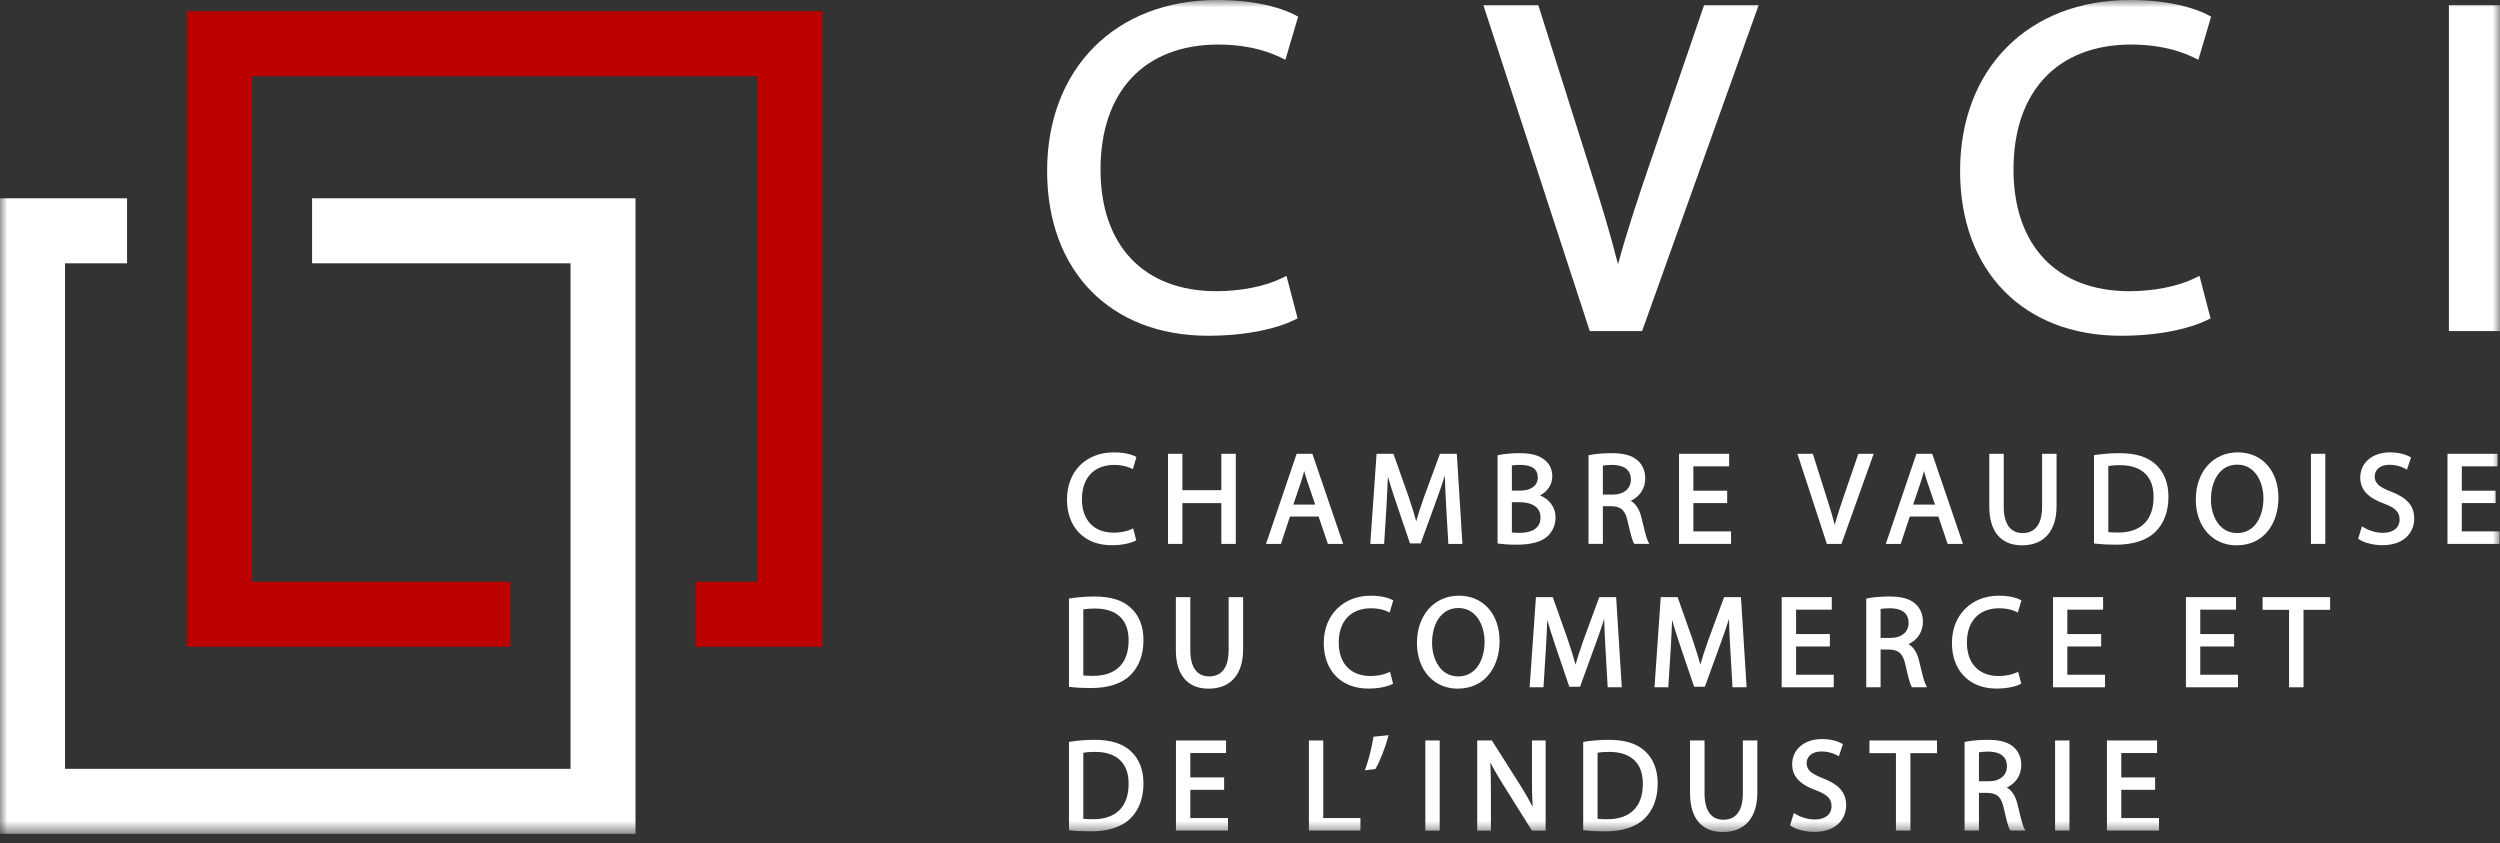
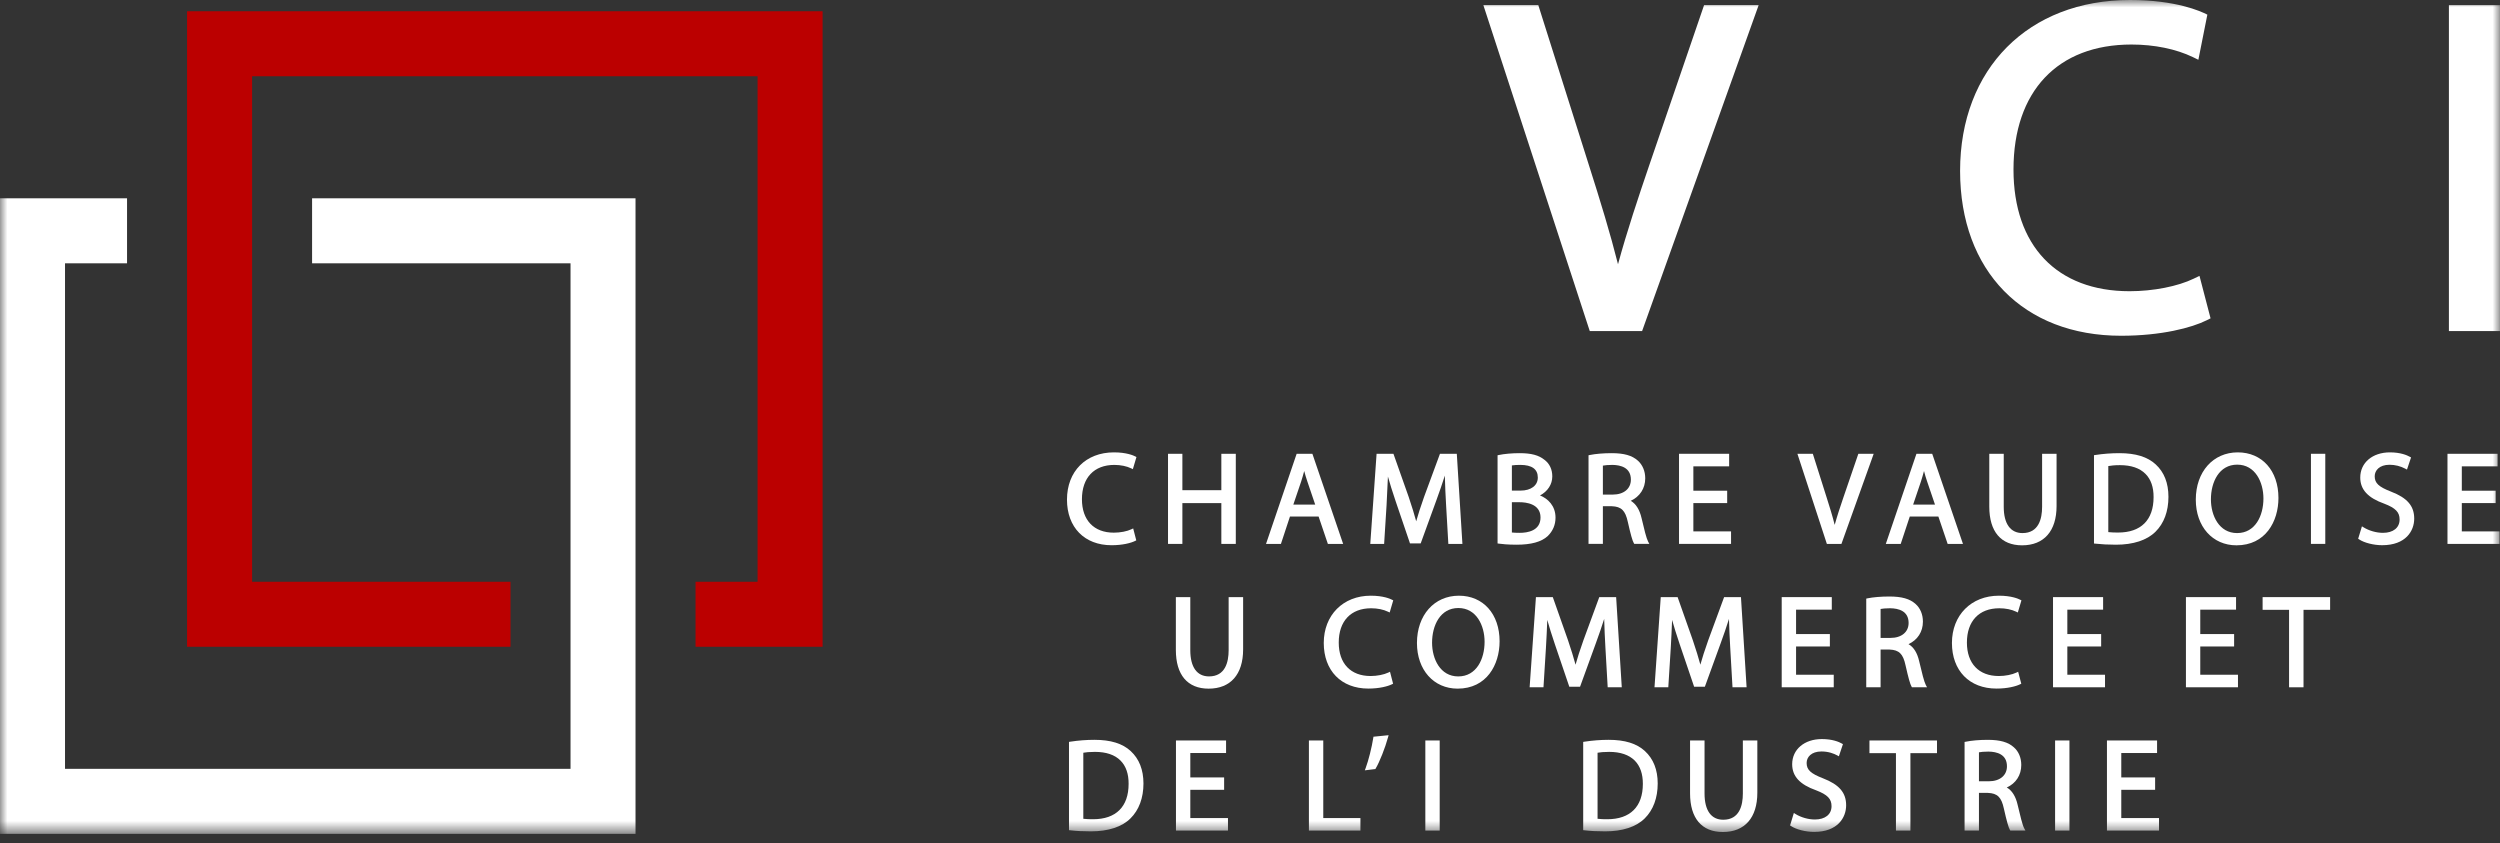
<svg xmlns="http://www.w3.org/2000/svg" xmlns:xlink="http://www.w3.org/1999/xlink" width="169px" height="57px" viewBox="0 0 169 57" version="1.1" data-google-analytics-opt-out="">
  <rect x="0" y="0" width="169" height="57" fill="#333333" stroke="none" />
  <title>Group 60</title>
  <desc>Created with Sketch.</desc>
  <defs>
    <polygon id="path-1" points="0 56.368 168.998 56.368 168.998 -1.13686838e-13 0 -1.13686838e-13" />
  </defs>
  <g id="Symbols" stroke="none" stroke-width="1" fill="none" fill-rule="evenodd">
    <g id="Group-60">
      <path d="M76.488,35.776 C76.191,35.919 75.733,36.008 75.294,36.008 C73.945,36.008 73.139,35.163 73.139,33.748 C73.139,32.294 73.959,31.428 75.331,31.428 C75.753,31.428 76.159,31.511 76.471,31.661 L76.581,31.715 L76.824,30.896 L76.749,30.856 C76.626,30.792 76.157,30.58 75.303,30.58 C73.404,30.58 72.128,31.864 72.128,33.776 C72.128,35.647 73.31,36.857 75.139,36.857 C75.892,36.857 76.457,36.706 76.737,36.566 L76.812,36.528 L76.603,35.721 L76.488,35.776 Z" id="Fill-1" fill="#fff" />
      <polygon id="Fill-3" fill="#fff" points="82.563 30.677 82.563 33.137 79.929 33.137 79.929 30.677 78.958 30.677 78.958 36.768 79.929 36.768 79.929 34.01 82.563 34.01 82.563 36.768 83.54 36.768 83.54 30.677" />
      <path d="M88.742,30.748 L88.717,30.677 L87.653,30.677 L85.583,36.768 L86.591,36.768 L87.201,34.918 L89.137,34.918 L89.764,36.768 L90.796,36.768 L88.742,30.748 Z M88.908,34.113 L87.428,34.113 L87.958,32.552 C88.029,32.329 88.097,32.098 88.164,31.84 C88.226,32.069 88.293,32.309 88.381,32.559 L88.908,34.113 Z" id="Fill-5" fill="#fff" />
      <path d="M98.48,30.677 L97.341,30.677 L96.267,33.592 C96.027,34.274 95.86,34.79 95.735,35.24 C95.614,34.786 95.454,34.271 95.227,33.592 L94.197,30.677 L93.057,30.677 L92.639,36.655 L92.631,36.768 L93.567,36.768 L93.732,34.149 C93.768,33.529 93.801,32.836 93.824,32.216 C93.953,32.68 94.119,33.212 94.339,33.862 L95.291,36.662 L95.314,36.734 L96.039,36.734 L97.101,33.813 C97.321,33.214 97.508,32.665 97.671,32.15 C97.684,32.796 97.722,33.519 97.753,34.088 L97.908,36.768 L98.859,36.768 L98.48,30.677 Z" id="Fill-7" fill="#fff" />
      <path d="M104.105,33.491 C104.623,33.219 104.935,32.744 104.935,32.205 C104.935,31.73 104.75,31.341 104.407,31.084 C104.017,30.769 103.515,30.634 102.725,30.634 C102.213,30.634 101.674,30.682 101.317,30.759 L101.235,30.777 L101.235,36.737 L101.325,36.75 C101.516,36.777 101.924,36.822 102.519,36.822 C103.507,36.822 104.195,36.633 104.624,36.241 C104.974,35.898 105.153,35.479 105.153,34.989 C105.153,34.188 104.632,33.704 104.105,33.491 M102.788,33.165 L102.203,33.165 L102.203,31.462 C102.353,31.439 102.542,31.427 102.77,31.427 C103.558,31.427 103.956,31.716 103.956,32.283 C103.956,32.818 103.498,33.165 102.788,33.165 M102.733,36.02 C102.508,36.02 102.333,36.012 102.203,35.997 L102.203,33.95 L102.725,33.95 C103.151,33.95 104.139,34.05 104.139,34.98 C104.139,35.885 103.258,36.02 102.733,36.02" id="Fill-9" fill="#fff" />
      <path d="M111.413,36.613 C111.296,36.393 111.148,35.79 110.97,35.026 C110.838,34.453 110.592,34.061 110.239,33.855 C110.855,33.569 111.218,33.014 111.218,32.335 C111.218,31.85 111.039,31.426 110.72,31.14 C110.331,30.79 109.785,30.634 108.948,30.634 C108.398,30.634 107.845,30.68 107.468,30.759 L107.384,30.776 L107.384,36.767 L108.355,36.767 L108.355,34.221 L108.962,34.221 C109.603,34.245 109.875,34.513 110.04,35.281 C110.234,36.138 110.351,36.553 110.446,36.716 L110.477,36.767 L111.496,36.767 L111.413,36.613 Z M110.248,32.423 C110.248,33.037 109.767,33.434 109.025,33.434 L108.355,33.434 L108.355,31.476 C108.486,31.45 108.705,31.427 108.999,31.427 C109.569,31.435 110.248,31.613 110.248,32.423 L110.248,32.423 Z" id="Fill-11" fill="#fff" />
      <polygon id="Fill-13" fill="#fff" points="114.471 35.922 114.471 34.009 116.757 34.009 116.757 33.172 114.471 33.172 114.471 31.525 116.89 31.525 116.89 30.676 113.502 30.676 113.502 36.767 117.019 36.767 117.019 35.922" />
      <path d="M125.624,30.677 L124.604,33.655 C124.39,34.283 124.186,34.898 124.026,35.482 C123.873,34.872 123.678,34.245 123.487,33.648 L122.57,30.75 L122.548,30.677 L121.505,30.677 L123.472,36.695 L123.496,36.768 L124.481,36.768 L126.611,30.818 L126.66,30.677 L125.624,30.677 Z" id="Fill-15" fill="#fff" />
      <path d="M130.642,30.748 L130.617,30.677 L129.551,30.677 L127.481,36.768 L128.489,36.768 L129.101,34.918 L131.034,34.918 L131.661,36.768 L132.696,36.768 L130.642,30.748 Z M130.806,34.113 L129.327,34.113 L129.855,32.552 C129.935,32.303 130.004,32.06 130.063,31.84 C130.123,32.071 130.19,32.309 130.278,32.559 L130.806,34.113 Z" id="Fill-17" fill="#fff" />
      <path d="M138.046,30.677 L138.046,34.263 C138.046,35.071 137.815,36.036 136.72,36.036 C135.904,36.036 135.453,35.406 135.453,34.263 L135.453,30.677 L134.476,30.677 L134.476,34.248 C134.476,35.935 135.264,36.864 136.693,36.864 C138.173,36.864 139.024,35.898 139.024,34.212 L139.024,30.677 L138.046,30.677 Z" id="Fill-19" fill="#fff" />
      <path d="M145.727,31.395 C145.177,30.885 144.375,30.634 143.271,30.634 C142.72,30.634 142.173,30.677 141.643,30.757 L141.554,30.771 L141.554,36.741 L141.647,36.751 C142.064,36.797 142.531,36.822 143.038,36.822 C144.21,36.822 145.135,36.519 145.711,35.946 C146.285,35.382 146.587,34.565 146.587,33.585 C146.587,32.656 146.297,31.919 145.727,31.395 M143.185,36 C142.975,36 142.718,35.995 142.521,35.971 L142.521,31.506 C142.687,31.475 142.944,31.444 143.307,31.444 C144.064,31.444 144.645,31.642 145.034,32.034 C145.403,32.404 145.587,32.933 145.582,33.609 C145.582,35.15 144.731,36 143.185,36" id="Fill-21" fill="#fff" />
      <path d="M151.273,30.58 C149.603,30.58 148.436,31.895 148.436,33.776 C148.436,35.595 149.567,36.864 151.185,36.864 C153.146,36.864 154.023,35.256 154.023,33.661 C154.023,31.818 152.917,30.58 151.273,30.58 M151.228,36.036 C150.011,36.036 149.458,34.854 149.458,33.757 C149.458,32.59 150.008,31.41 151.237,31.41 C152.454,31.41 153.008,32.596 153.008,33.697 C153.008,34.862 152.457,36.036 151.228,36.036" id="Fill-23" fill="#fff" />
      <mask id="mask-2" fill="white">
        <use xlink:href="#path-1" />
      </mask>
      <g id="Clip-26" />
      <polygon id="Fill-25" fill="#fff" mask="url(#mask-2)" points="156.22 36.767 157.189 36.767 157.189 30.676 156.22 30.676" />
      <path d="M161.634,33.234 C160.798,32.91 160.53,32.656 160.53,32.197 C160.53,31.808 160.841,31.418 161.534,31.418 C161.906,31.418 162.275,31.511 162.602,31.685 L162.711,31.745 L162.987,30.924 L162.912,30.883 C162.712,30.769 162.271,30.58 161.56,30.58 C160.378,30.58 159.553,31.279 159.553,32.283 C159.553,33.094 160.07,33.656 161.174,34.048 C161.941,34.343 162.213,34.623 162.213,35.119 C162.213,35.675 161.781,36.02 161.088,36.02 C160.646,36.02 160.157,35.881 159.782,35.651 L159.667,35.58 L159.412,36.419 L159.476,36.462 C159.821,36.694 160.463,36.856 161.034,36.856 C162.634,36.856 163.201,35.888 163.201,35.059 C163.201,34.203 162.732,33.656 161.634,33.234" id="Fill-27" fill="#fff" mask="url(#mask-2)" />
      <polygon id="Fill-28" fill="#fff" mask="url(#mask-2)" points="168.969 36.768 168.969 35.923 166.418 35.923 166.418 34.008 168.706 34.008 168.706 33.172 166.418 33.172 166.418 31.525 168.836 31.525 168.836 30.677 165.45 30.677 165.45 36.768" />
-       <path d="M76.436,41.085 C75.887,40.574 75.084,40.324 73.982,40.324 C73.435,40.324 72.888,40.367 72.353,40.447 L72.264,40.461 L72.264,46.43 L72.356,46.441 C72.763,46.489 73.232,46.512 73.748,46.512 C74.922,46.512 75.846,46.209 76.42,45.636 C76.993,45.07 77.298,44.253 77.298,43.273 C77.298,42.343 77.007,41.607 76.436,41.085 M73.894,45.688 C73.656,45.688 73.415,45.685 73.232,45.662 L73.232,41.194 C73.395,41.165 73.65,41.137 74.017,41.137 C74.776,41.137 75.359,41.335 75.747,41.727 C76.115,42.096 76.299,42.624 76.294,43.299 C76.294,44.84 75.443,45.688 73.894,45.688" id="Fill-29" fill="#fff" mask="url(#mask-2)" />
      <path d="M83.056,40.365 L83.056,43.953 C83.056,44.761 82.826,45.725 81.73,45.725 C80.914,45.725 80.464,45.096 80.464,43.953 L80.464,40.365 L79.488,40.365 L79.488,43.936 C79.488,45.625 80.275,46.553 81.704,46.553 C83.185,46.553 84.035,45.588 84.035,43.902 L84.035,40.365 L83.056,40.365 Z" id="Fill-30" fill="#fff" mask="url(#mask-2)" />
      <path d="M93.848,45.466 C93.547,45.609 93.089,45.699 92.654,45.699 C91.304,45.699 90.499,44.854 90.499,43.438 C90.499,41.986 91.318,41.119 92.69,41.119 C93.111,41.119 93.516,41.2 93.832,41.353 L93.942,41.405 L94.183,40.584 L94.108,40.546 C93.985,40.481 93.52,40.269 92.662,40.269 C90.792,40.269 89.486,41.585 89.486,43.465 C89.486,45.337 90.669,46.548 92.498,46.548 C93.243,46.548 93.813,46.397 94.097,46.257 L94.173,46.219 L93.964,45.411 L93.848,45.466 Z" id="Fill-31" fill="#fff" mask="url(#mask-2)" />
      <path d="M98.623,40.269 C96.953,40.269 95.786,41.585 95.786,43.466 C95.786,45.283 96.917,46.552 98.535,46.552 C100.494,46.552 101.372,44.944 101.372,43.35 C101.372,41.508 100.267,40.269 98.623,40.269 M98.578,45.726 C97.361,45.726 96.808,44.544 96.808,43.447 C96.808,42.279 97.358,41.102 98.586,41.102 C99.805,41.102 100.358,42.285 100.358,43.387 C100.358,44.552 99.808,45.726 98.578,45.726" id="Fill-32" fill="#fff" mask="url(#mask-2)" />
      <path d="M109.251,40.365 L108.111,40.365 L107.039,43.283 C106.799,43.964 106.632,44.48 106.507,44.933 C106.383,44.471 106.22,43.947 105.998,43.283 L104.969,40.365 L103.829,40.365 L103.411,46.348 L103.403,46.461 L104.339,46.461 L104.503,43.839 C104.542,43.191 104.574,42.509 104.596,41.906 C104.725,42.372 104.892,42.904 105.11,43.552 L106.061,46.353 L106.085,46.425 L106.811,46.425 L107.873,43.501 C108.091,42.907 108.279,42.356 108.443,41.837 C108.455,42.449 108.492,43.145 108.526,43.778 L108.68,46.461 L109.632,46.461 L109.251,40.365 Z" id="Fill-33" fill="#fff" mask="url(#mask-2)" />
      <path d="M117.689,40.365 L116.55,40.365 L115.476,43.283 C115.237,43.964 115.069,44.478 114.945,44.932 C114.819,44.463 114.657,43.938 114.436,43.283 L113.407,40.365 L112.267,40.365 L111.852,46.348 L111.842,46.461 L112.777,46.461 L112.941,43.839 C112.978,43.209 113.012,42.516 113.033,41.906 C113.161,42.366 113.325,42.891 113.548,43.552 L114.499,46.353 L114.522,46.425 L115.248,46.425 L116.311,43.501 C116.526,42.916 116.713,42.367 116.879,41.839 C116.893,42.453 116.928,43.149 116.961,43.738 L117.117,46.461 L118.07,46.461 L117.689,40.365 Z" id="Fill-34" fill="#fff" mask="url(#mask-2)" />
      <polygon id="Fill-35" fill="#fff" mask="url(#mask-2)" points="121.414 45.612 121.414 43.702 123.699 43.702 123.699 42.863 121.414 42.863 121.414 41.213 123.829 41.213 123.829 40.365 120.443 40.365 120.443 46.46 123.961 46.46 123.961 45.612" />
      <path d="M130.185,46.306 C130.069,46.087 129.921,45.482 129.741,44.717 C129.609,44.134 129.369,43.75 129.015,43.544 C129.629,43.26 129.989,42.705 129.989,42.025 C129.989,41.536 129.812,41.112 129.492,40.829 C129.107,40.48 128.561,40.324 127.719,40.324 C127.164,40.324 126.611,40.37 126.241,40.448 L126.158,40.467 L126.158,46.459 L127.128,46.459 L127.128,43.91 L127.735,43.91 C128.377,43.935 128.649,44.202 128.813,44.97 C129.011,45.845 129.125,46.247 129.217,46.408 L129.248,46.459 L130.268,46.459 L130.185,46.306 Z M129.022,42.112 C129.022,42.727 128.541,43.123 127.799,43.123 L127.128,43.123 L127.128,41.166 C127.258,41.141 127.476,41.118 127.771,41.118 C128.341,41.124 129.022,41.301 129.022,42.112 L129.022,42.112 Z" id="Fill-36" fill="#fff" mask="url(#mask-2)" />
      <path d="M136.313,45.466 C136.013,45.609 135.555,45.699 135.119,45.699 C133.77,45.699 132.963,44.854 132.963,43.438 C132.963,41.986 133.782,41.119 135.153,41.119 C135.577,41.119 135.982,41.2 136.294,41.351 L136.405,41.405 L136.649,40.584 L136.573,40.546 C136.45,40.481 135.984,40.269 135.128,40.269 C133.257,40.269 131.951,41.585 131.951,43.465 C131.951,45.337 133.132,46.548 134.962,46.548 C135.709,46.548 136.277,46.397 136.562,46.257 L136.639,46.219 L136.427,45.411 L136.313,45.466 Z" id="Fill-37" fill="#fff" mask="url(#mask-2)" />
      <polygon id="Fill-38" fill="#fff" mask="url(#mask-2)" points="139.752 45.612 139.752 43.702 142.038 43.702 142.038 42.863 139.752 42.863 139.752 41.213 142.17 41.213 142.17 40.365 138.784 40.365 138.784 46.46 142.299 46.46 142.299 45.612" />
      <polygon id="Fill-39" fill="#fff" mask="url(#mask-2)" points="148.738 45.612 148.738 43.702 151.026 43.702 151.026 42.863 148.738 42.863 148.738 41.213 151.157 41.213 151.157 40.365 147.769 40.365 147.769 46.46 151.287 46.46 151.287 45.612" />
      <polygon id="Fill-40" fill="#fff" mask="url(#mask-2)" points="152.952 40.365 152.952 41.224 154.741 41.224 154.741 46.461 155.718 46.461 155.718 41.224 157.516 41.224 157.516 40.365" />
      <path d="M92.845,49.802 L92.833,49.882 C92.736,50.512 92.511,51.403 92.322,51.912 L92.262,52.075 L92.974,51.987 L93,51.943 C93.255,51.519 93.636,50.558 93.83,49.845 L93.87,49.699 L92.845,49.802 Z" id="Fill-41" fill="#fff" mask="url(#mask-2)" />
      <path d="M76.436,50.773 C75.886,50.261 75.082,50.012 73.982,50.012 C73.444,50.012 72.895,50.055 72.353,50.138 L72.264,50.152 L72.264,56.119 L72.356,56.129 C72.763,56.177 73.232,56.2 73.748,56.2 C74.922,56.2 75.847,55.897 76.42,55.324 C76.993,54.76 77.298,53.943 77.298,52.963 C77.298,52.038 77.007,51.3 76.436,50.773 M73.894,55.38 C73.685,55.38 73.427,55.375 73.232,55.35 L73.232,50.885 C73.393,50.854 73.647,50.827 74.017,50.827 C74.776,50.827 75.359,51.023 75.747,51.415 C76.115,51.786 76.299,52.314 76.294,52.989 C76.294,54.53 75.443,55.38 73.894,55.38" id="Fill-42" fill="#fff" mask="url(#mask-2)" />
      <polygon id="Fill-43" fill="#fff" mask="url(#mask-2)" points="83.011 56.146 83.011 55.301 80.465 55.301 80.465 53.391 82.751 53.391 82.751 52.554 80.465 52.554 80.465 50.904 82.882 50.904 82.882 50.056 79.495 50.056 79.495 56.146" />
      <polygon id="Fill-44" fill="#fff" mask="url(#mask-2)" points="91.965 56.146 91.965 55.301 89.453 55.301 89.453 50.056 88.482 50.056 88.482 56.146" />
      <polygon id="Fill-45" fill="#fff" mask="url(#mask-2)" points="96.353 56.146 97.323 56.146 97.323 50.056 96.353 50.056" />
-       <path d="M103.56,50.056 L103.56,52.624 C103.56,53.304 103.569,53.911 103.611,54.549 C103.371,54.08 103.093,53.595 102.769,53.082 L100.883,50.105 L100.853,50.056 L99.86,50.056 L99.86,56.147 L100.785,56.147 L100.785,53.529 C100.785,52.733 100.774,52.123 100.748,51.544 C100.983,52.003 101.284,52.522 101.656,53.114 L103.557,56.147 L104.486,56.147 L104.486,50.056 L103.56,50.056 Z" id="Fill-46" fill="#fff" mask="url(#mask-2)" />
      <path d="M111.197,50.773 C110.645,50.261 109.843,50.012 108.743,50.012 C108.207,50.012 107.658,50.055 107.113,50.138 L107.024,50.152 L107.024,56.119 L107.116,56.129 C107.525,56.177 107.993,56.2 108.508,56.2 C109.682,56.2 110.608,55.897 111.183,55.324 C111.756,54.759 112.061,53.941 112.061,52.963 C112.061,52.038 111.77,51.3 111.197,50.773 M108.657,55.38 C108.462,55.38 108.195,55.377 107.995,55.35 L107.995,50.885 C108.156,50.854 108.408,50.827 108.778,50.827 C109.537,50.827 110.118,51.025 110.509,51.415 C110.876,51.786 111.06,52.316 111.057,52.989 C111.057,54.53 110.204,55.38 108.657,55.38" id="Fill-47" fill="#fff" mask="url(#mask-2)" />
      <path d="M117.817,50.056 L117.817,53.642 C117.817,54.451 117.587,55.414 116.491,55.414 C115.675,55.414 115.227,54.786 115.227,53.642 L115.227,50.056 L114.248,50.056 L114.248,53.627 C114.248,55.314 115.036,56.244 116.465,56.244 C117.946,56.244 118.796,55.277 118.796,53.59 L118.796,50.056 L117.817,50.056 Z" id="Fill-48" fill="#fff" mask="url(#mask-2)" />
      <path d="M123.23,52.612 C122.397,52.289 122.128,52.037 122.128,51.575 C122.128,51.188 122.438,50.799 123.131,50.799 C123.608,50.799 123.975,50.943 124.198,51.066 L124.308,51.126 L124.583,50.304 L124.51,50.263 C124.311,50.15 123.873,49.961 123.157,49.961 C121.976,49.961 121.151,50.661 121.151,51.662 C121.151,52.475 121.667,53.036 122.772,53.426 C123.54,53.722 123.812,54.003 123.812,54.497 C123.812,55.054 123.38,55.398 122.686,55.398 C122.245,55.398 121.756,55.26 121.38,55.029 L121.264,54.958 L121.009,55.8 L121.074,55.842 C121.426,56.074 122.066,56.237 122.633,56.237 C124.23,56.237 124.799,55.267 124.799,54.437 C124.799,53.583 124.328,53.036 123.23,52.612" id="Fill-49" fill="#fff" mask="url(#mask-2)" />
      <polygon id="Fill-50" fill="#fff" mask="url(#mask-2)" points="129.144 56.146 129.144 50.913 130.941 50.913 130.941 50.056 126.375 50.056 126.375 50.913 128.166 50.913 128.166 56.146" />
      <path d="M136.834,55.991 C136.718,55.778 136.572,55.172 136.392,54.406 C136.26,53.832 136.014,53.439 135.659,53.235 C136.277,52.952 136.638,52.397 136.638,51.715 C136.638,51.225 136.461,50.802 136.141,50.521 C135.754,50.169 135.207,50.013 134.367,50.013 C133.818,50.013 133.266,50.06 132.89,50.14 L132.805,50.155 L132.805,56.146 L133.777,56.146 L133.777,53.6 L134.382,53.6 C135.024,53.625 135.298,53.891 135.462,54.662 C135.656,55.52 135.774,55.936 135.866,56.094 L135.897,56.146 L136.919,56.146 L136.834,55.991 Z M135.67,51.803 C135.67,52.417 135.19,52.814 134.448,52.814 L133.777,52.814 L133.777,50.856 C133.906,50.831 134.127,50.808 134.422,50.808 C134.99,50.815 135.67,50.991 135.67,51.803 L135.67,51.803 Z" id="Fill-51" fill="#fff" mask="url(#mask-2)" />
      <polygon id="Fill-52" fill="#fff" mask="url(#mask-2)" points="138.924 56.146 139.894 56.146 139.894 50.056 138.924 50.056" />
      <polygon id="Fill-53" fill="#fff" mask="url(#mask-2)" points="145.949 56.146 145.949 55.301 143.399 55.301 143.399 53.391 145.686 53.391 145.686 52.554 143.399 52.554 143.399 50.904 145.818 50.904 145.818 50.056 142.43 50.056 142.43 56.146" />
-       <path d="M86.584,18.835 C85.504,19.359 83.84,19.686 82.243,19.686 C77.329,19.686 74.395,16.612 74.395,11.458 C74.395,6.169 77.377,3.01 82.369,3.01 C83.915,3.01 85.39,3.313 86.523,3.861 L86.893,4.041 L87.755,1.125 L87.5,0.99 C87.056,0.758 85.367,3.4716516e-05 82.274,3.4716516e-05 C75.403,3.4716516e-05 70.785,4.643 70.785,11.553 C70.785,18.322 75.058,22.697 81.673,22.697 C84.396,22.697 86.45,22.154 87.463,21.647 L87.717,21.52 L86.968,18.649 L86.584,18.835 Z" id="Fill-54" fill="#fff" mask="url(#mask-2)" />
      <path d="M115.195,0.349 L111.505,11.125 C110.752,13.333 109.978,15.65 109.377,17.862 C108.861,15.811 108.199,13.635 107.39,11.1 L103.99,0.349 L100.276,0.349 L107.389,22.139 L107.469,22.38 L111.006,22.38 L118.884,0.349 L115.195,0.349 Z" id="Fill-55" fill="#fff" mask="url(#mask-2)" />
-       <path d="M148.301,18.835 C147.221,19.359 145.557,19.686 143.96,19.686 C139.047,19.686 136.112,16.612 136.112,11.458 C136.112,6.169 139.094,3.01 144.086,3.01 C145.632,3.01 147.107,3.313 148.24,3.861 L148.61,4.041 L149.472,1.125 L149.217,0.99 C148.773,0.758 147.086,3.4716516e-05 143.993,3.4716516e-05 C137.12,3.4716516e-05 132.502,4.643 132.502,11.553 C132.502,18.322 136.777,22.697 143.39,22.697 C146.113,22.697 148.166,22.154 149.18,21.647 L149.434,21.52 L148.685,18.649 L148.301,18.835 Z" id="Fill-56" fill="#fff" mask="url(#mask-2)" />
+       <path d="M148.301,18.835 C147.221,19.359 145.557,19.686 143.96,19.686 C139.047,19.686 136.112,16.612 136.112,11.458 C136.112,6.169 139.094,3.01 144.086,3.01 C145.632,3.01 147.107,3.313 148.24,3.861 L148.61,4.041 L149.217,0.99 C148.773,0.758 147.086,3.4716516e-05 143.993,3.4716516e-05 C137.12,3.4716516e-05 132.502,4.643 132.502,11.553 C132.502,18.322 136.777,22.697 143.39,22.697 C146.113,22.697 148.166,22.154 149.18,21.647 L149.434,21.52 L148.685,18.649 L148.301,18.835 Z" id="Fill-56" fill="#fff" mask="url(#mask-2)" />
      <polygon id="Fill-57" fill="#fff" mask="url(#mask-2)" points="165.546 22.38 168.998 22.38 168.998 0.349 165.546 0.349" />
      <polygon id="Fill-58" fill="#fff" mask="url(#mask-2)" points="42.961 56.368 42.961 13.405 21.097 13.405 21.097 17.8 38.568 17.8 38.568 51.973 4.395 51.973 4.395 17.8 8.588 17.8 8.588 13.405 -6.9433032e-06 13.405 -6.9433032e-06 56.368" />
      <polygon id="Fill-59" fill="#BB0000" mask="url(#mask-2)" points="34.51 43.721 34.51 39.328 17.041 39.328 17.041 5.155 51.212 5.155 51.212 39.328 47.019 39.328 47.019 43.721 55.607 43.721 55.607 0.76 12.646 0.76 12.646 43.721" />
    </g>
  </g>
</svg>